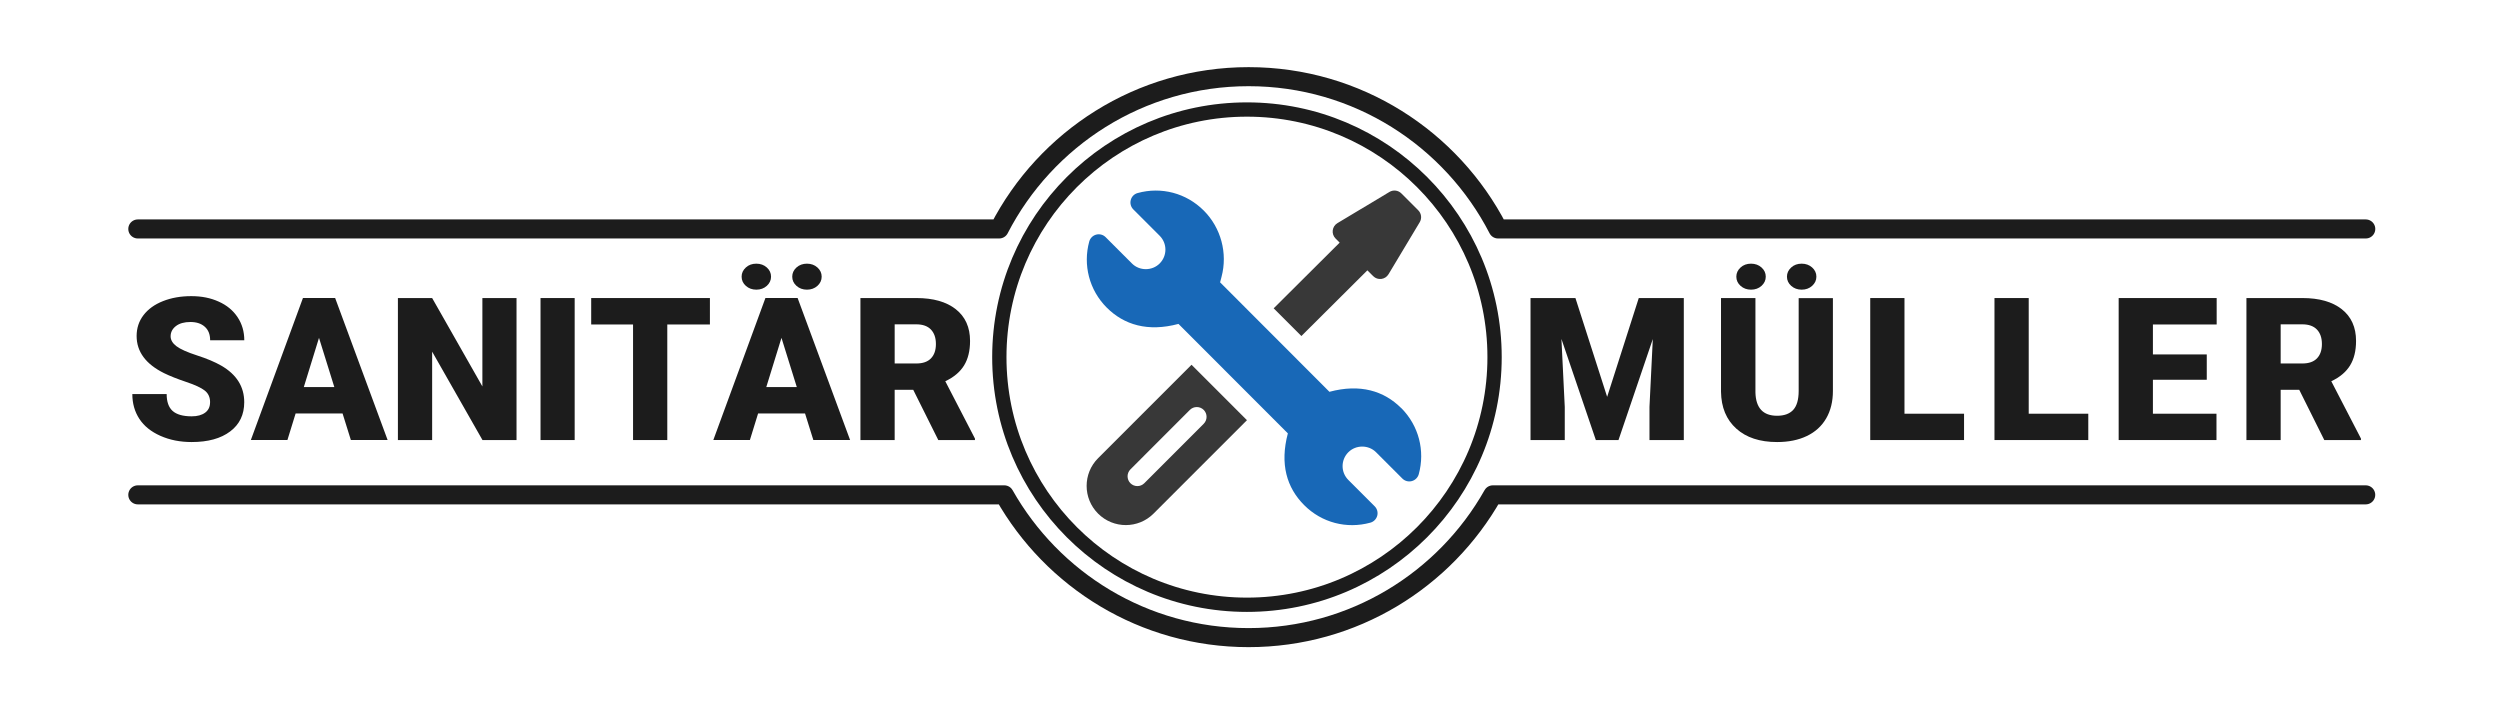
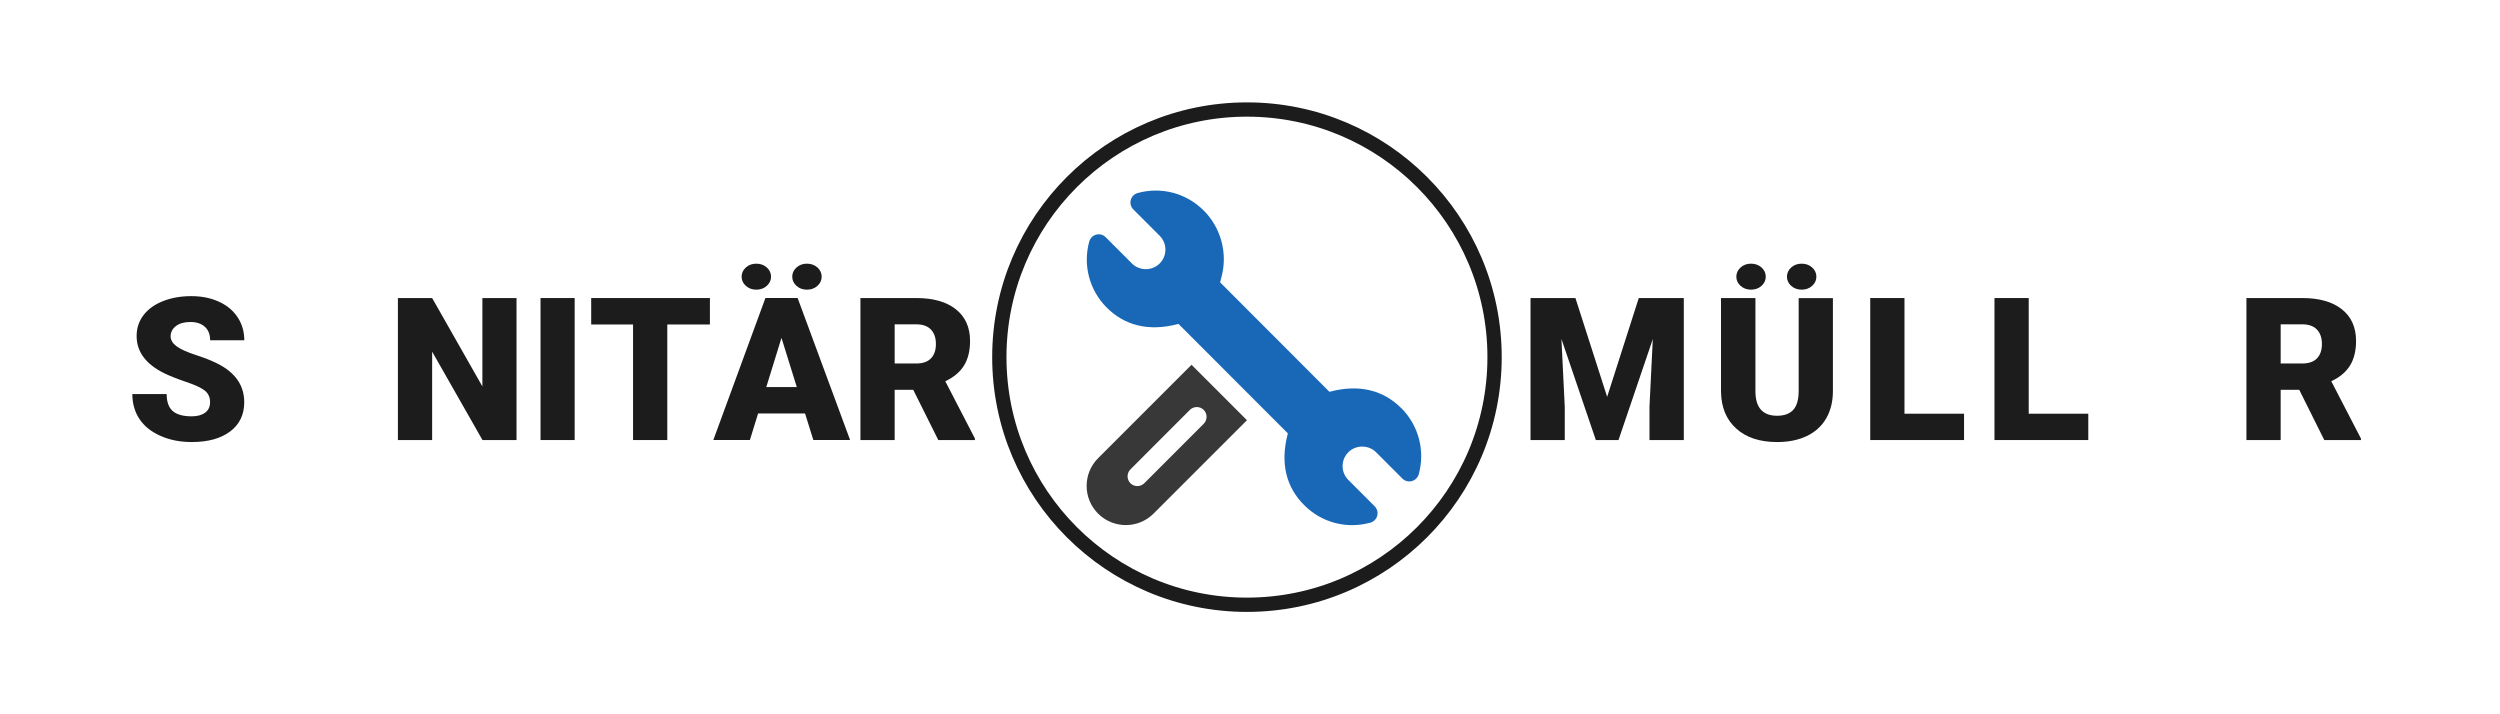
<svg xmlns="http://www.w3.org/2000/svg" id="Entrümpelung_Meier_Logo" viewBox="0 0 525 150">
  <defs>
    <style>.cls-1{stroke-miterlimit:10;stroke-width:3px;}.cls-1,.cls-2{fill:none;stroke:#1c1c1c;}.cls-3{fill:#383838;}.cls-2{stroke-linecap:round;stroke-linejoin:round;stroke-width:4px;}.cls-4{fill:#1c1c1c;}.cls-5{fill:#1868b7;}</style>
  </defs>
  <g id="CUSTOM-Group">
-     <path class="cls-2" d="M28.94,103.92h181.96c10.11,17.89,29.29,29.98,51.3,29.98s41.2-12.09,51.3-29.98h183.3" />
-     <path class="cls-2" d="M496.81,48.08h-182.22c-9.78-18.98-29.56-31.98-52.38-31.98s-42.6,12.99-52.38,31.98H28.94" />
-   </g>
+     </g>
  <g id="CUSTOM-Group-2">
    <path class="cls-5" d="M294.25,85.7c-3.61-3.62-8.63-5.15-15.07-3.42l-22.96-22.99.3-1.15c1.32-4.96-.11-10.3-3.73-13.92-3.69-3.69-8.93-5.05-13.89-3.68-.71.19-1.26.75-1.44,1.46-.19.71.02,1.46.54,1.98l5.53,5.53c1.62,1.62,1.6,4.22,0,5.82-1.58,1.59-4.25,1.59-5.82,0l-5.53-5.53c-.52-.52-1.27-.72-1.98-.53-.71.19-1.26.74-1.46,1.45-1.34,4.9-.02,10.18,3.68,13.88,3.61,3.61,8.62,5.15,15.06,3.42l22.97,22.99c-1.71,6.44-.24,11.4,3.43,15.07,3.69,3.7,8.94,5.04,13.89,3.68.71-.19,1.26-.75,1.45-1.46.19-.71-.02-1.46-.54-1.98l-5.53-5.53c-1.62-1.62-1.6-4.22,0-5.82,1.6-1.6,4.26-1.57,5.82,0l5.53,5.53c.52.52,1.27.72,1.98.53.71-.19,1.26-.74,1.46-1.45,1.34-4.9.02-10.18-3.68-13.89Z" />
    <path class="cls-3" d="M250.22,76.6l-19.62,19.62c-3.21,3.21-3.21,8.43,0,11.64,3.21,3.21,8.43,3.21,11.64,0l19.62-19.62-11.64-11.64ZM240.3,101.48c-.8.8-2.11.8-2.91,0-.8-.8-.8-2.11,0-2.91l12.48-12.49c.8-.8,2.11-.8,2.91,0,.8.8.8,2.11,0,2.91l-12.48,12.49Z" />
-     <path class="cls-3" d="M297.84,44.17l-3.55-3.55c-.67-.67-1.7-.8-2.51-.31l-10.92,6.55c-1.15.69-1.34,2.27-.4,3.22l.87.87-13.86,13.8,5.82,5.82,13.86-13.8,1.22,1.22c.95.95,2.53.75,3.22-.4l6.55-10.92c.49-.81.36-1.85-.31-2.51Z" />
  </g>
  <path class="cls-4" d="M44.12,84.48c0-1.05-.37-1.87-1.12-2.46s-2.05-1.2-3.92-1.82c-1.87-.63-3.4-1.24-4.59-1.82-3.86-1.9-5.8-4.51-5.8-7.82,0-1.65.48-3.11,1.44-4.37.96-1.26,2.32-2.25,4.09-2.95,1.76-.7,3.74-1.05,5.94-1.05s4.07.38,5.77,1.15c1.7.76,3.02,1.85,3.96,3.27.94,1.41,1.41,3.03,1.41,4.84h-7.17c0-1.22-.37-2.16-1.12-2.83s-1.75-1-3.02-1-2.3.28-3.04.85c-.74.57-1.12,1.29-1.12,2.16,0,.76.41,1.46,1.23,2.08.82.62,2.26,1.26,4.32,1.93,2.06.66,3.75,1.38,5.08,2.14,3.22,1.86,4.83,4.42,4.83,7.68,0,2.61-.98,4.66-2.95,6.14-1.97,1.49-4.66,2.23-8.09,2.23-2.42,0-4.6-.43-6.56-1.3-1.96-.87-3.43-2.05-4.42-3.56-.99-1.51-1.48-3.25-1.48-5.21h7.21c0,1.6.41,2.78,1.24,3.53s2.17,1.14,4.02,1.14c1.19,0,2.13-.26,2.82-.77s1.03-1.23,1.03-2.16Z" />
-   <path class="cls-4" d="M71.93,86.83h-9.85l-1.72,5.57h-7.68l10.94-29.82h6.76l11.02,29.82h-7.72l-1.74-5.57ZM63.8,81.29h6.41l-3.22-10.34-3.19,10.34Z" />
  <path class="cls-4" d="M108.47,92.41h-7.15l-10.57-18.56v18.56h-7.19v-29.82h7.19l10.55,18.56v-18.56h7.17v29.82Z" />
  <path class="cls-4" d="M120.68,92.41h-7.17v-29.82h7.17v29.82Z" />
  <path class="cls-4" d="M149.08,68.14h-8.95v24.27h-7.19v-24.27h-8.79v-5.55h24.93v5.55Z" />
  <path class="cls-4" d="M169.05,86.83h-9.85l-1.72,5.57h-7.68l10.94-29.82h6.76l11.02,29.82h-7.72l-1.74-5.57ZM155.74,58.1c0-.75.3-1.39.89-1.93s1.33-.8,2.2-.8,1.61.27,2.2.8c.59.53.89,1.17.89,1.93s-.3,1.39-.89,1.93c-.59.53-1.33.8-2.2.8s-1.61-.27-2.2-.8c-.59-.53-.89-1.17-.89-1.93ZM160.92,81.29h6.41l-3.22-10.34-3.19,10.34ZM166.37,58.1c0-.75.3-1.39.89-1.93.59-.53,1.33-.8,2.2-.8s1.61.27,2.2.8c.59.53.89,1.17.89,1.93s-.3,1.39-.89,1.93c-.59.53-1.33.8-2.2.8s-1.61-.27-2.2-.8c-.59-.53-.89-1.17-.89-1.93Z" />
  <path class="cls-4" d="M191.77,81.86h-3.89v10.55h-7.19v-29.82h11.74c3.54,0,6.3.78,8.29,2.35,1.99,1.57,2.99,3.79,2.99,6.65,0,2.07-.42,3.79-1.26,5.16-.84,1.36-2.15,2.47-3.94,3.31l6.23,12.04v.31h-7.7l-5.26-10.55ZM187.88,76.33h4.55c1.37,0,2.39-.36,3.08-1.08.69-.72,1.03-1.72,1.03-3.01s-.35-2.3-1.04-3.03c-.7-.73-1.72-1.1-3.07-1.1h-4.55v8.21Z" />
  <path class="cls-4" d="M330.84,62.59l6.66,20.75,6.64-20.75h9.46v29.82h-7.21v-6.96l.7-14.25-7.21,21.22h-4.75l-7.23-21.24.7,14.28v6.96h-7.19v-29.82h9.44Z" />
  <path class="cls-4" d="M384.91,62.59v19.52c0,2.21-.47,4.13-1.41,5.75-.94,1.62-2.29,2.85-4.06,3.7s-3.84,1.27-6.25,1.27c-3.63,0-6.49-.94-8.58-2.83-2.09-1.88-3.15-4.46-3.2-7.74v-19.66h7.23v19.81c.08,3.26,1.6,4.9,4.55,4.9,1.49,0,2.62-.41,3.38-1.23s1.15-2.15,1.15-3.99v-19.48h7.19ZM364.63,58.1c0-.75.3-1.39.89-1.93s1.33-.8,2.2-.8,1.61.27,2.2.8.89,1.17.89,1.93-.3,1.39-.89,1.93c-.59.53-1.33.8-2.2.8s-1.61-.27-2.2-.8c-.59-.53-.89-1.17-.89-1.93ZM375.26,58.1c0-.75.3-1.39.89-1.93s1.33-.8,2.2-.8,1.61.27,2.2.8.89,1.17.89,1.93-.3,1.39-.89,1.93c-.59.53-1.33.8-2.2.8s-1.61-.27-2.2-.8c-.59-.53-.89-1.17-.89-1.93Z" />
  <path class="cls-4" d="M399.94,86.88h12.51v5.53h-19.7v-29.82h7.19v24.29Z" />
  <path class="cls-4" d="M426.03,86.88h12.51v5.53h-19.7v-29.82h7.19v24.29Z" />
-   <path class="cls-4" d="M463.42,79.75h-11.31v7.13h13.35v5.53h-20.54v-29.82h20.58v5.55h-13.39v6.29h11.31v5.33Z" />
  <path class="cls-4" d="M482.83,81.86h-3.89v10.55h-7.19v-29.82h11.74c3.54,0,6.3.78,8.29,2.35,1.99,1.57,2.99,3.79,2.99,6.65,0,2.07-.42,3.79-1.26,5.16-.84,1.36-2.15,2.47-3.94,3.31l6.23,12.04v.31h-7.7l-5.26-10.55ZM478.94,76.33h4.55c1.37,0,2.39-.36,3.08-1.08.69-.72,1.03-1.72,1.03-3.01s-.35-2.3-1.04-3.03c-.7-.73-1.72-1.1-3.07-1.1h-4.55v8.21Z" />
  <circle class="cls-1" cx="261.86" cy="75" r="52" />
</svg>